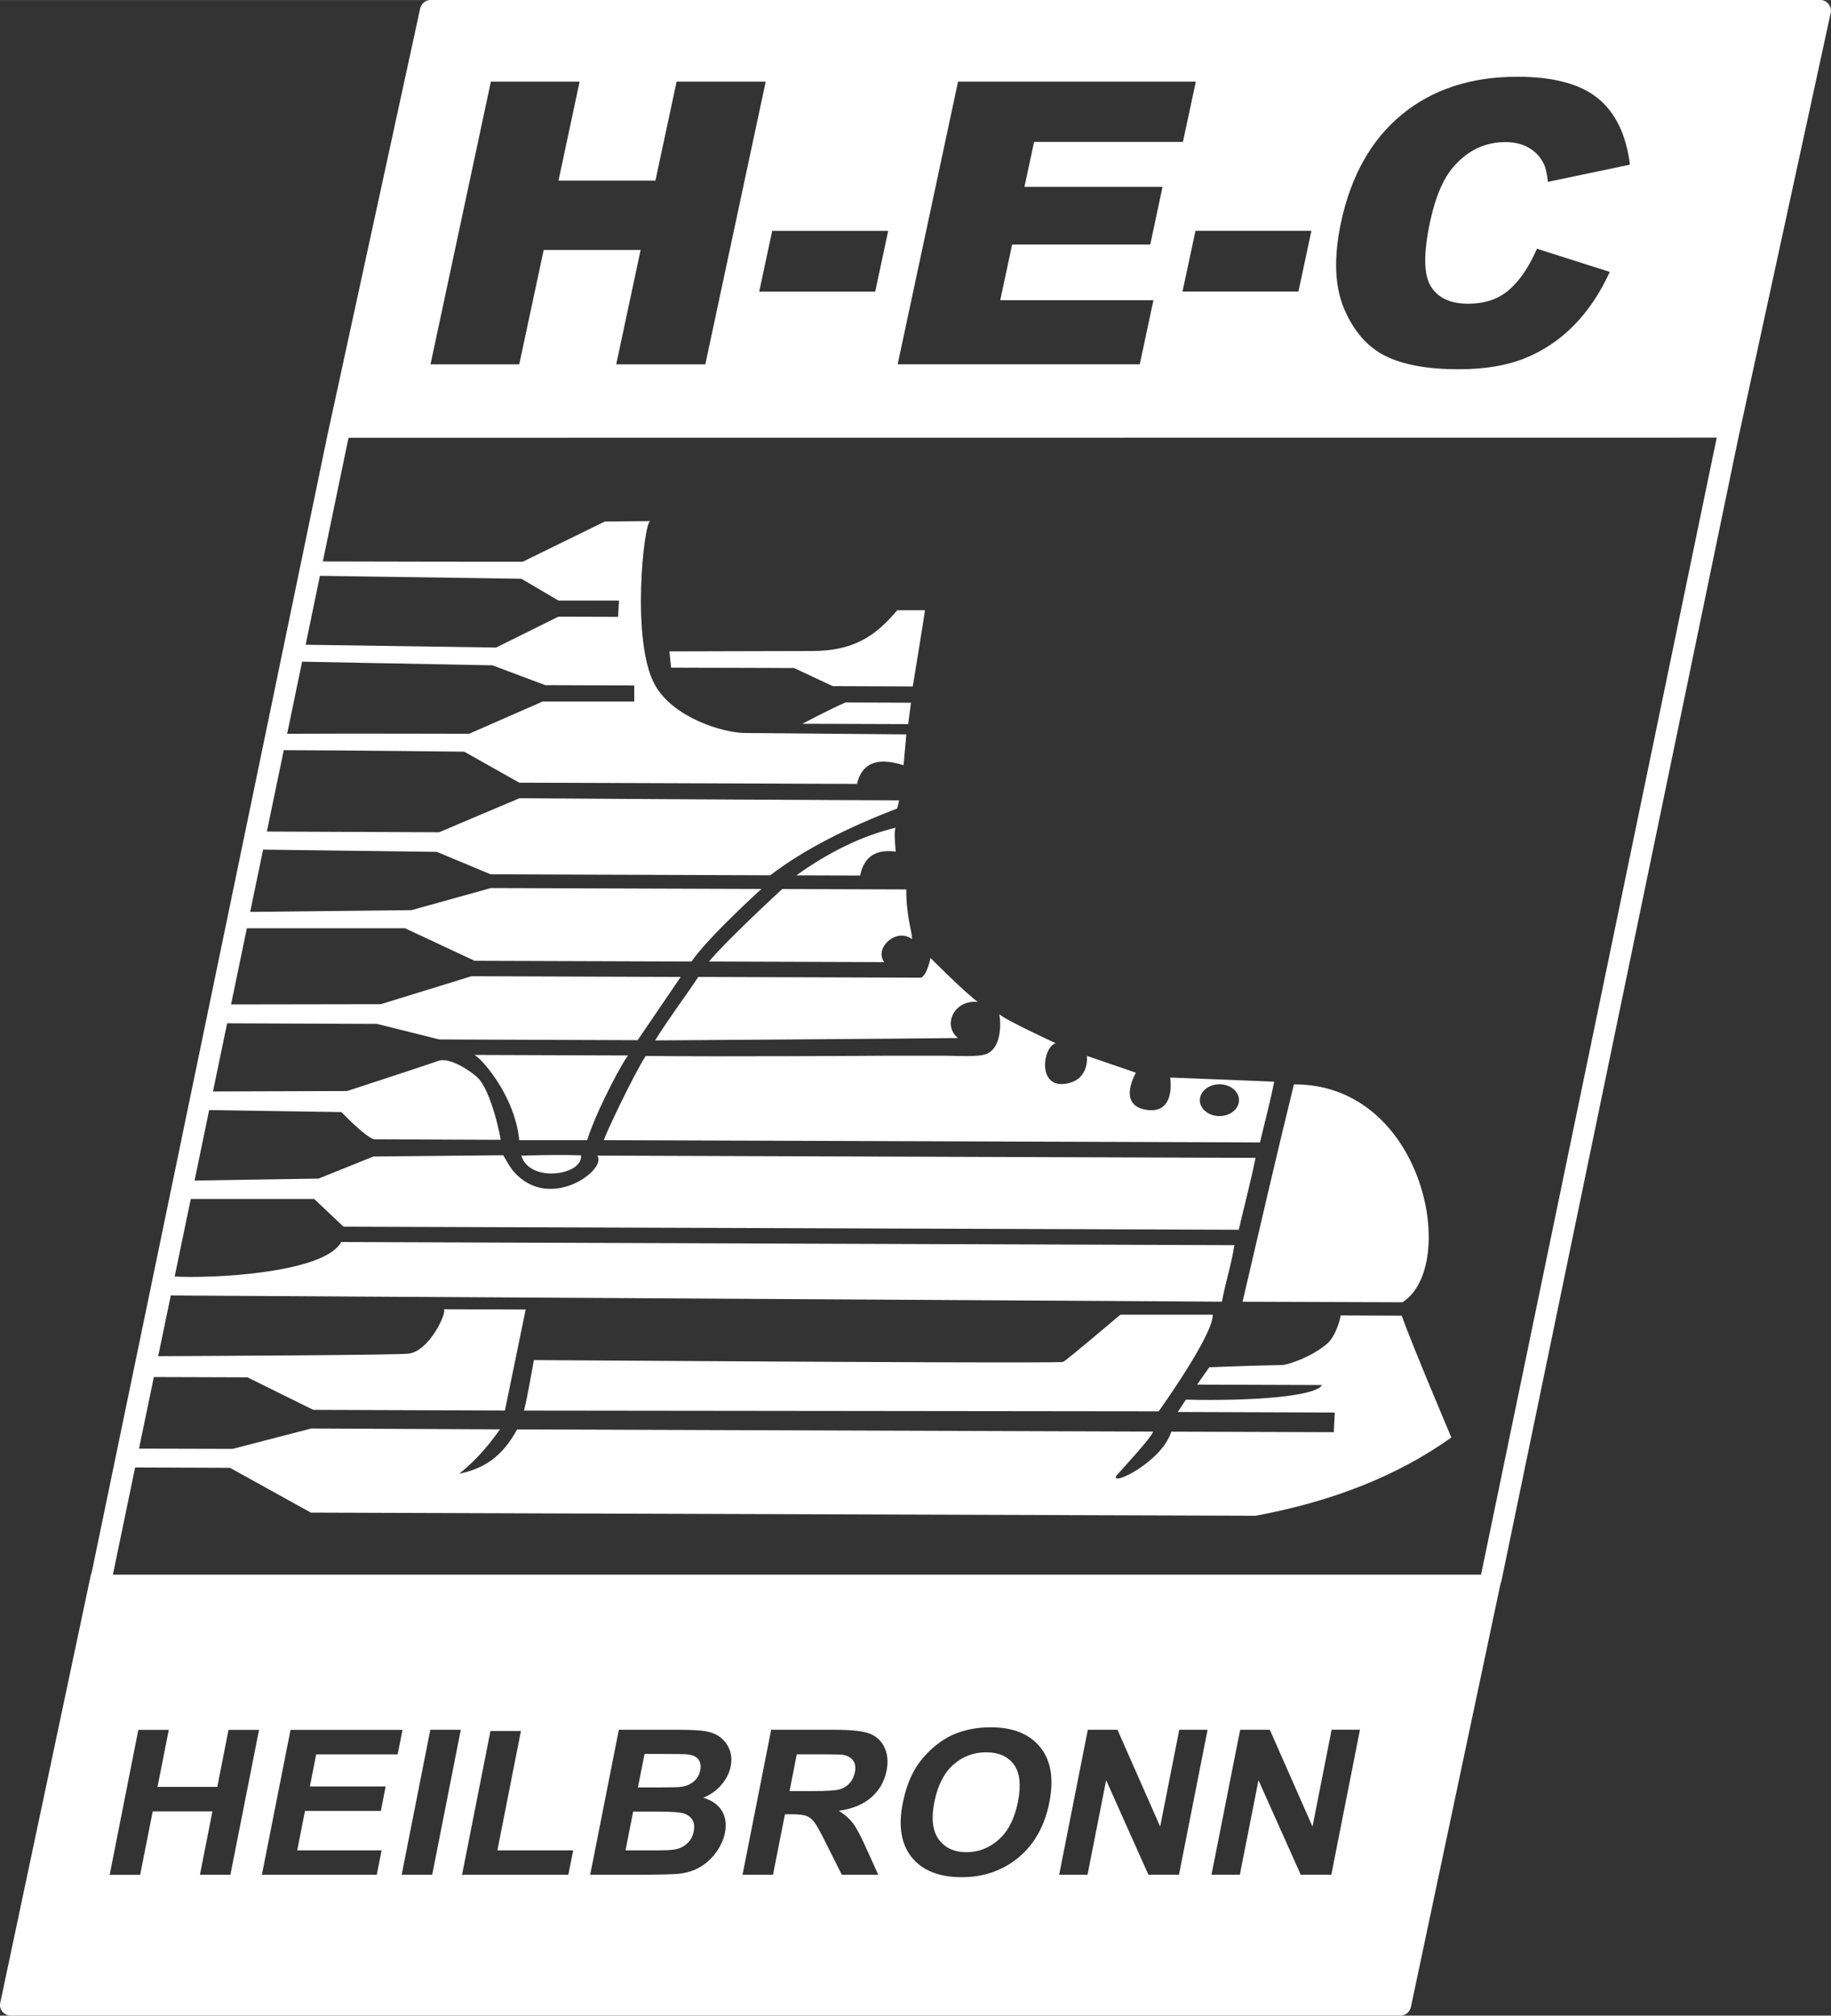
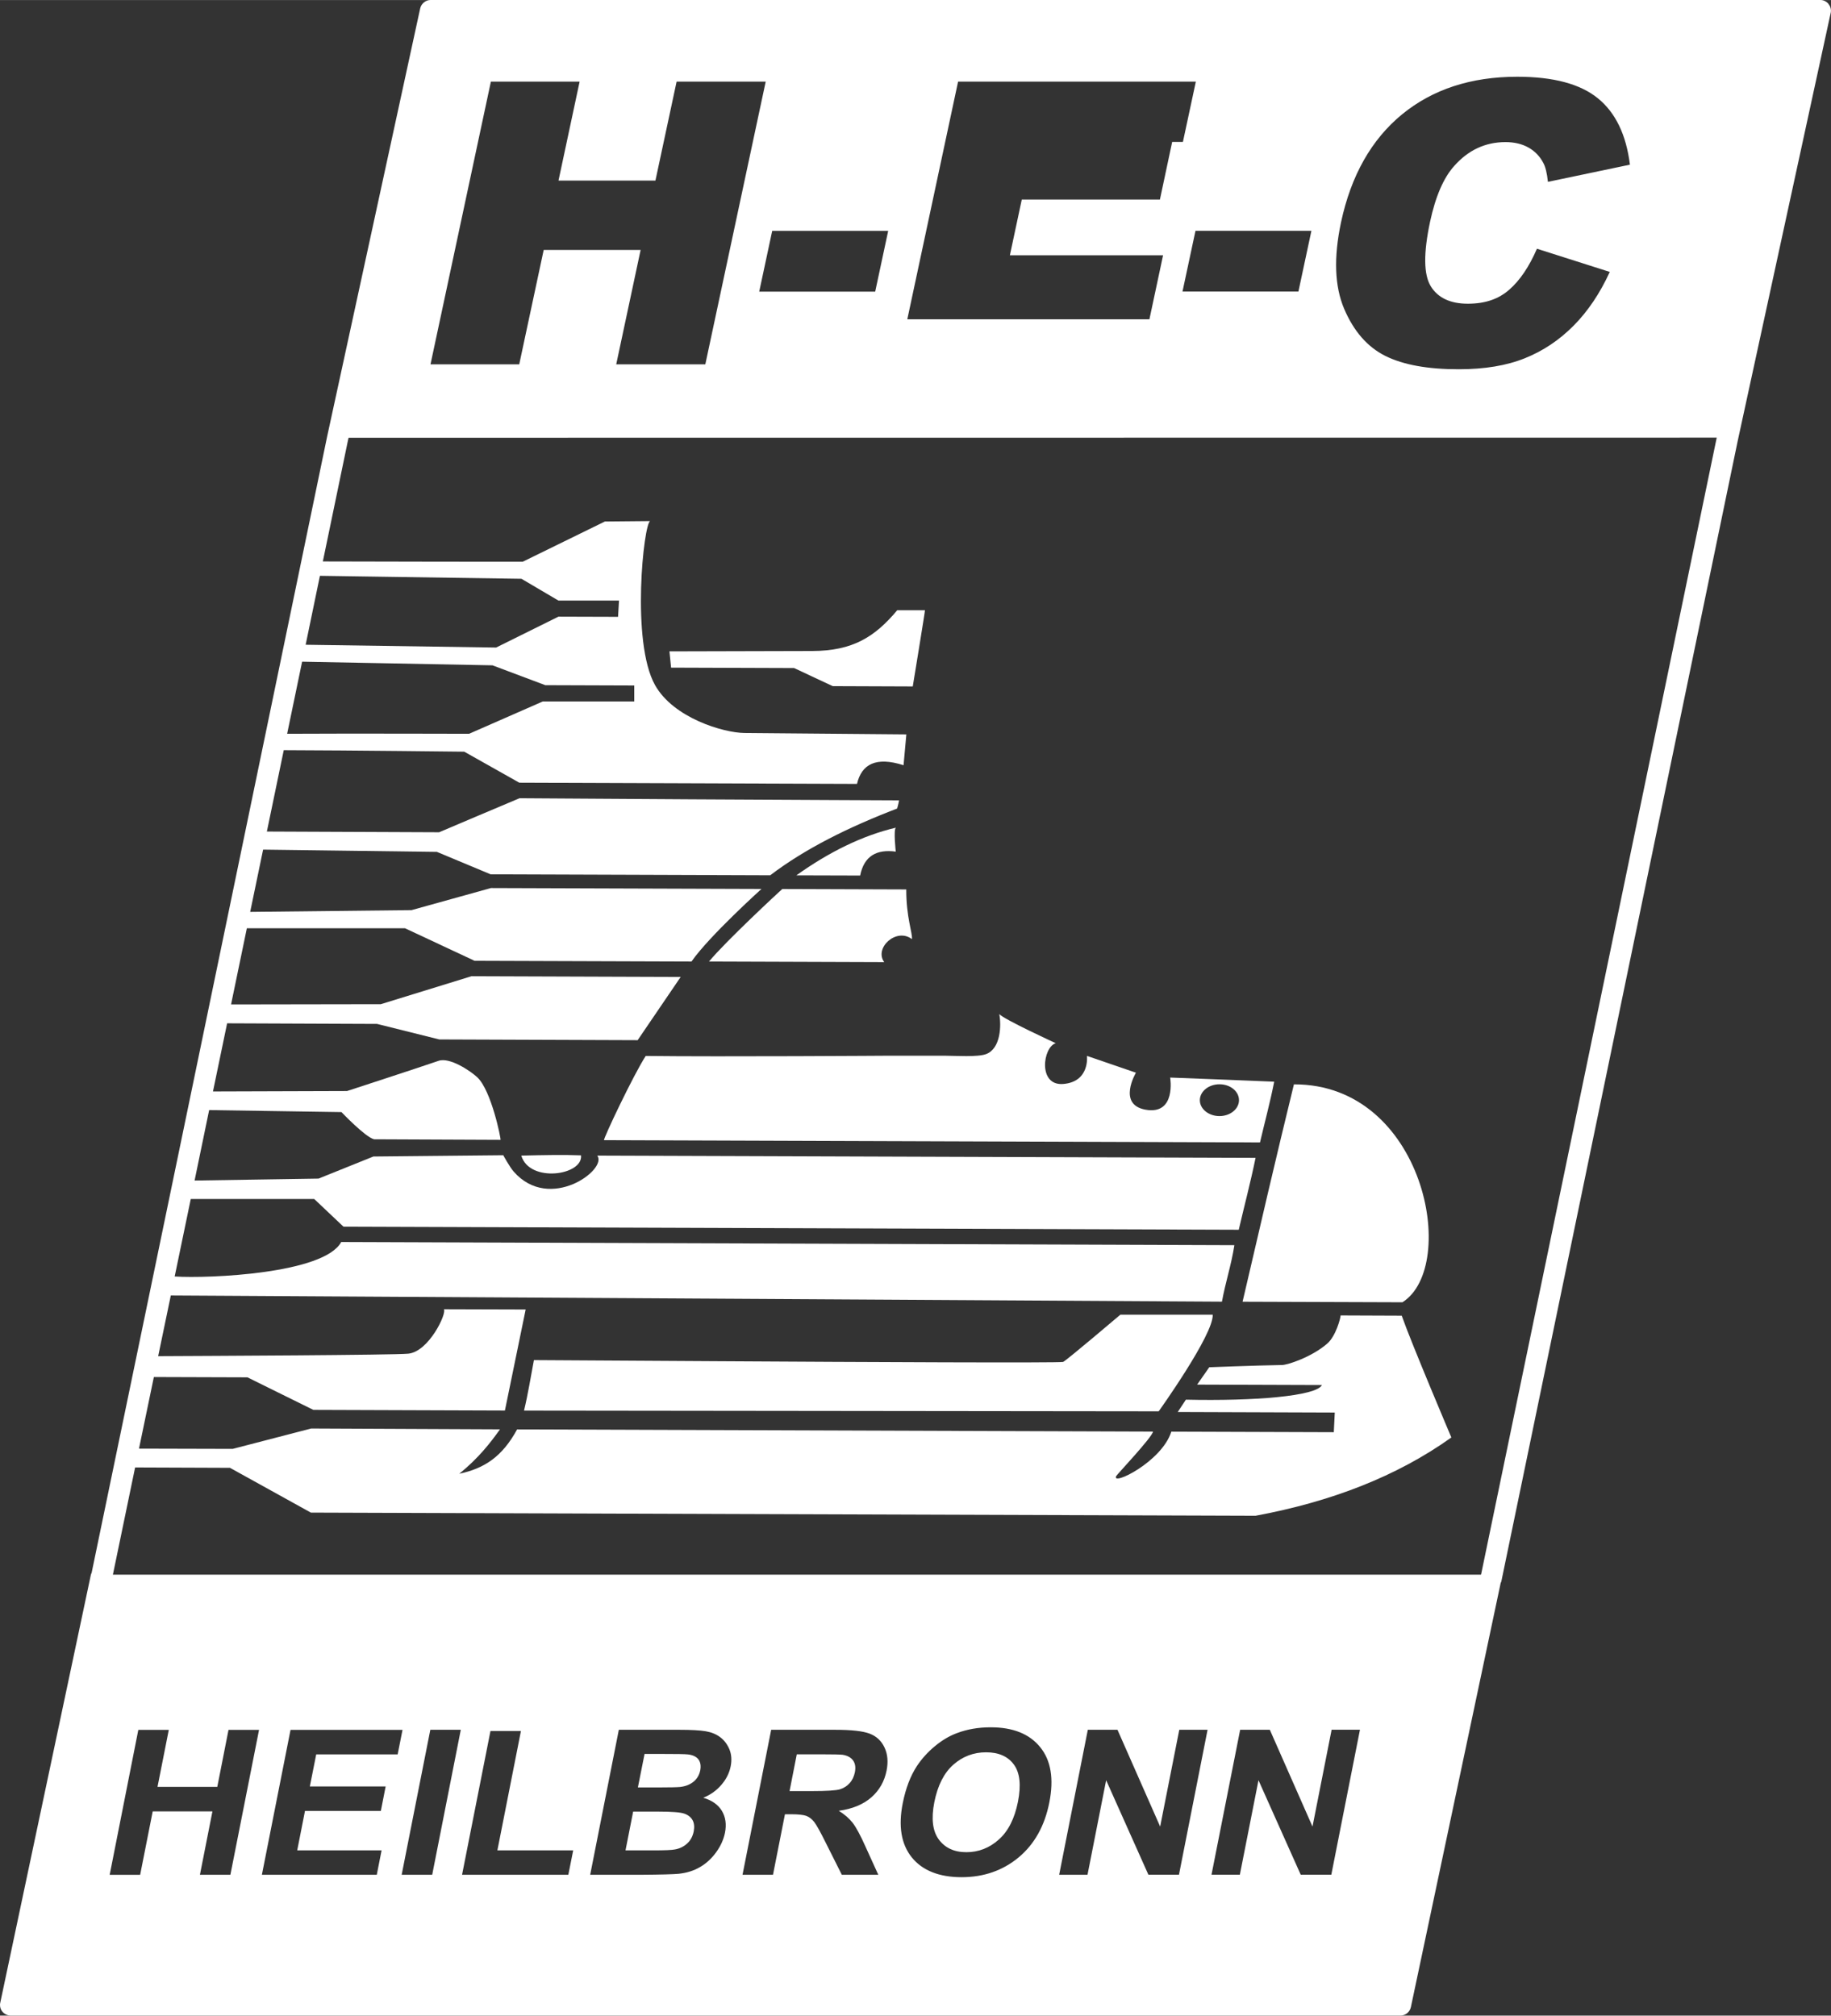
<svg xmlns="http://www.w3.org/2000/svg" id="a" data-name="Ebene 1" width="106.42mm" height="117.17mm" viewBox="0 0 301.68 332.14">
  <rect x="0" y="0" width="301.68" height="332.14" fill="#333333" stroke="none" />
  <path d="M112.76,298.86c-.64-.23-2.1-.34-4.38-.34h-4.06l-1.26,6.39h4.65c1.81,0,2.97-.05,3.47-.15,.77-.13,1.45-.45,2.01-.96,.57-.5,.94-1.18,1.11-2.02,.14-.72,.08-1.33-.18-1.83-.27-.5-.72-.86-1.36-1.09Z" style="fill: #fff;" />
  <path d="M113.36,289.1c-.49-.06-1.91-.08-4.28-.08h-2.88l-1.1,5.52h3.3c1.95,0,3.18-.03,3.66-.08,.88-.1,1.61-.38,2.2-.86,.58-.47,.95-1.09,1.11-1.86,.14-.74,.05-1.34-.28-1.8-.34-.46-.91-.74-1.73-.84Z" style="fill: #fff;" />
  <path d="M138.85,289.16c-.39-.05-1.61-.08-3.65-.08h-3.92l-1.19,6.06h3.71c2.41,0,3.94-.1,4.58-.29,.63-.2,1.17-.53,1.6-1.01,.44-.48,.72-1.08,.87-1.79,.16-.81,.06-1.46-.29-1.95-.35-.49-.92-.81-1.71-.94Z" style="fill: #fff;" />
  <path d="M159.22,305.21c2,0,3.79-.69,5.34-2.08,1.56-1.38,2.61-3.46,3.16-6.23,.54-2.74,.32-4.78-.67-6.13-.98-1.34-2.51-2.02-4.58-2.02s-3.87,.69-5.41,2.05c-1.53,1.36-2.57,3.42-3.12,6.17-.53,2.7-.29,4.75,.74,6.15,1.03,1.39,2.54,2.09,4.54,2.09Z" style="fill: #fff;" />
-   <path d="M301.29,.67h0s-.02-.02-.03-.04c0,0,0-.01-.01-.02h0c-.33-.39-.83-.62-1.33-.62H70.94c-.82,.02-1.52,.57-1.71,1.39h0s-15.32,70.5-15.32,70.5L15.1,259.16c-.06,.12-.11,.25-.14,.39h0S.04,330.03,.04,330.03h0c-.03,.12-.04,.24-.04,.36,0,.41,.14,.79,.38,1.09l.02,.02,.02,.02c.32,.37,.82,.61,1.34,.61H230.75s0,0,0,0c.83,0,1.53-.58,1.71-1.39h0s14.79-69.87,14.79-69.87l.07-.17,.04-.09,38.96-188.01L301.63,2.12c.03-.13,.04-.25,.04-.38,0-.37-.13-.76-.39-1.07Zm-80.34,35.96c1.65-7.71,5-13.63,10.04-17.78,5.05-4.14,11.38-6.21,19-6.21,5.96,0,10.39,1.19,13.29,3.56,2.91,2.37,4.66,6.01,5.27,10.93l-13.51,2.83c-.15-1.42-.4-2.46-.76-3.12-.58-1.1-1.4-1.95-2.46-2.54-1.05-.59-2.31-.89-3.78-.89-3.31,0-6.13,1.32-8.45,3.94-1.75,1.95-3.07,5.01-3.97,9.19-1.1,5.17-1.06,8.71,.12,10.63,1.18,1.91,3.22,2.87,6.1,2.87s5.08-.77,6.84-2.32c1.76-1.54,3.27-3.79,4.55-6.74l12,3.82c-1.62,3.54-3.61,6.49-5.96,8.86-2.36,2.38-5.04,4.17-8.04,5.37-3,1.21-6.62,1.81-10.86,1.81-5.14,.01-9.18-.73-12.13-2.2-2.94-1.47-5.2-4.06-6.78-7.77-1.57-3.71-1.74-8.45-.51-14.24Zm-63.1-23.19h39.18l-2.13,9.94h-24.52l-1.59,7.41h22.75l-2.02,9.5h-22.76l-1.96,9.18h25.24l-2.25,10.55h-39.89s9.95-46.58,9.95-46.58Zm58.22,24.59l-2.14,10.01h-19.1l2.14-10.01h19.1Zm-69.73,.01l-2.14,10.01h-19.11l2.14-10.01h19.11ZM80.88,13.44h14.62l-3.48,16.31h15.97s3.49-16.31,3.49-16.31h14.68l-9.95,46.59h-14.68l4.02-18.85h-15.97l-4.03,18.85h-14.62l9.95-46.59Zm-28.21,81.63l.04-.19,33.21,.49,6.09,3.59h9.98l-.16,2.68-9.82-.03-10.27,5.09-31.38-.46,2.31-11.17Zm-2.93,14.14l.04-.18,31.36,.6,8.7,3.27,14.66,.05v2.64h-15.08l-12.13,5.32s-20.12-.06-29.98,0l2.43-11.7h0Zm-13.94,185.24l1.85-9.4h5.03l-4.72,23.88h-5.02l2.06-10.44h-9.84l-2.07,10.45h-5.02l4.72-23.89h5.02l-1.86,9.4h9.85Zm29.72-5.36h-13.42l-1.05,5.29h12.49l-.79,4.03h-12.5l-1.28,6.5h13.9l-.79,4.02h-18.93l4.72-23.88h18.45s-.8,4.04-.8,4.04Zm5.38-4.05h5.02l-4.71,23.89h-5.03l4.72-23.89Zm23.54,19.87l-.8,4.02h-17.51l4.68-23.69h5.02l-3.88,19.67h12.49Zm24.5-6.51c.61,1.02,.78,2.22,.51,3.6-.22,1.09-.69,2.15-1.42,3.17-.73,1.03-1.61,1.85-2.64,2.46-1.03,.62-2.23,1-3.59,1.14-.86,.08-2.89,.14-6.09,.16h-8.47l4.72-23.89h9.94c1.97,0,3.42,.08,4.36,.24,.94,.16,1.74,.48,2.4,.98,.67,.5,1.17,1.17,1.52,2,.34,.83,.41,1.76,.21,2.79-.22,1.12-.74,2.15-1.55,3.08-.81,.94-1.8,1.64-2.97,2.11,1.43,.42,2.45,1.14,3.07,2.16Zm21.56,1.99c.56,.73,1.26,2.02,2.09,3.88l2.12,4.66h-6.01l-2.61-5.2c-.92-1.86-1.57-3.03-1.95-3.51s-.82-.82-1.31-1c-.5-.17-1.32-.26-2.48-.26h-1.02l-1.97,9.97h-5.02l4.72-23.89h10.57c2.66,0,4.55,.21,5.67,.64s1.93,1.2,2.44,2.29c.51,1.1,.62,2.35,.34,3.77-.35,1.79-1.19,3.27-2.52,4.44-1.33,1.16-3.11,1.9-5.36,2.21,.97,.6,1.73,1.27,2.3,2Zm8.24-3.26c.48-2.43,1.26-4.48,2.34-6.13,.81-1.21,1.8-2.31,2.97-3.27,1.17-.97,2.38-1.69,3.64-2.15,1.67-.63,3.52-.95,5.55-.95,3.66,0,6.38,1.09,8.15,3.28,1.77,2.18,2.27,5.22,1.5,9.1-.76,3.86-2.45,6.88-5.06,9.06-2.62,2.17-5.75,3.26-9.4,3.26s-6.43-1.08-8.19-3.25c-1.75-2.16-2.26-5.15-1.5-8.95Zm25.77,11.8l4.72-23.89h4.89l7.03,15.95,3.15-15.95h4.66l-4.71,23.88h-5.04l-6.96-15.57-3.07,15.58h-4.67Zm25.1-.01l4.72-23.88h4.89l7.03,15.95,3.15-15.96h4.67l-4.72,23.89h-5.04l-6.96-15.57-3.07,15.57h-4.67Zm44.45-49.64l-.03,.14s-.01,.04-.02,.06H18.6s3.62-17.47,3.62-17.47l.04-.2,15.63,.06,13.33,7.38,155.65,.52c12.45-2.31,23.3-6.5,32.26-12.9,0,0-6.54-15.41-8.18-20.07l-10.07-.04c0,.43-.78,3.4-2.19,4.63-2.58,2.25-6.56,3.53-7.45,3.54-4.73,.08-12,.37-12,.37l-2,2.86,20.57,.07c-.93,1.83-11.19,2.67-22.42,2.41l-1.34,2.03,25.87,.09-.16,3.24-26.77-.09c-1.58,5-9.96,9.05-9.08,7.31,.12-.23,5.98-6.45,6.06-7.32l-104.77-.36c-2.45,4.5-5.39,6.43-9.53,7.31,3.17-2.58,5.09-5.05,6.71-7.32l-31.1-.14-12.94,3.36-15.44-.04,2.41-11.61,.04-.19,15.42,.05,10.85,5.36,31.57,.11,3.42-16.65-13.47-.04c.49,.71-2.49,6.98-5.86,7.32-2.38,.24-33.23,.37-41.22,.41l2.04-9.8,.04-.2c17.26,.11,167.23,.99,173.19,1.02,.58-3.2,1.54-6.03,2.05-9.31l-147.16-.52c-2.82,5.22-21.78,6.04-27.44,5.68l2.61-12.57h0s.04-.2,.04-.2h20.34l4.82,4.56,147.51,.51c.92-3.96,1.94-7.8,2.77-11.85l-108.47-.37c1.78,2.23-7.82,9.43-13.77,2.63-.66-.75-1.71-2.69-1.71-2.69l-21.4,.21-9.04,3.64-20.42,.32,2.36-11.42h0s.04-.19,.04-.19l21.8,.33s3.95,4.16,5.38,4.48h0s20.81,.09,20.81,.09h0s.02,0,.02,0c.1-.08-1.5-8.14-3.84-10.31-1.17-1.09-4.55-3.33-6.36-2.71-3.73,1.28-15.09,4.98-15.09,4.98l-22.09,.07,2.29-11.03,.04-.2,24.7,.1,10.26,2.56,32.68,.12,7.09-10.42-34.46-.12-14.95,4.61-24.67,.04,2.56-12.35h0s.04-.2,.04-.2h26.07l11.45,5.36,35.74,.12c2.94-4.22,11.53-11.96,11.53-11.96l-44.57-.15-13.09,3.64-26.58,.29,2.09-10.07,.04-.19,28.63,.37,8.86,3.7,46.06,.16c5.69-4.34,12.84-7.91,20.91-11,0,0,.22-.72,.32-1.35,0,0-16.67-.07-34.18-.17-10.21-.06-20.7-.12-28.35-.18-1.68,.69-13.25,5.61-13.25,5.61l-28.38-.12,2.74-13.21,.04-.2c11.25,.03,29.74,.25,29.74,.25l9.07,5.11,55.64,.2c.76-3.26,3.13-4.53,7.67-3.08l.46-5.08s-21.28-.19-26.65-.23c-3.49-.03-11.71-2.47-14.75-7.88-4-7.1-1.87-26.68-.81-27.04l-7.46,.07-13.54,6.63c-.2,.02-26.2-.03-32.93-.05l4.13-19.9,.06-.26h0s.05-.22,.05-.22l225.42-.02-38.79,187.17Z" style="fill: #fff;" />
+   <path d="M301.29,.67h0s-.02-.02-.03-.04c0,0,0-.01-.01-.02h0c-.33-.39-.83-.62-1.33-.62H70.94c-.82,.02-1.52,.57-1.71,1.39h0s-15.32,70.5-15.32,70.5L15.1,259.16c-.06,.12-.11,.25-.14,.39h0S.04,330.03,.04,330.03h0c-.03,.12-.04,.24-.04,.36,0,.41,.14,.79,.38,1.09l.02,.02,.02,.02c.32,.37,.82,.61,1.34,.61H230.75s0,0,0,0c.83,0,1.53-.58,1.71-1.39h0s14.79-69.87,14.79-69.87l.07-.17,.04-.09,38.96-188.01L301.63,2.12c.03-.13,.04-.25,.04-.38,0-.37-.13-.76-.39-1.07Zm-80.34,35.96c1.65-7.71,5-13.63,10.04-17.78,5.05-4.14,11.38-6.21,19-6.21,5.96,0,10.39,1.19,13.29,3.56,2.91,2.37,4.66,6.01,5.27,10.93l-13.51,2.83c-.15-1.42-.4-2.46-.76-3.12-.58-1.1-1.4-1.95-2.46-2.54-1.05-.59-2.31-.89-3.78-.89-3.31,0-6.13,1.32-8.45,3.94-1.75,1.95-3.07,5.01-3.97,9.19-1.1,5.17-1.06,8.71,.12,10.63,1.18,1.91,3.22,2.87,6.1,2.87s5.08-.77,6.84-2.32c1.76-1.54,3.27-3.79,4.55-6.74l12,3.82c-1.62,3.54-3.61,6.49-5.96,8.86-2.36,2.38-5.04,4.17-8.04,5.37-3,1.21-6.62,1.81-10.86,1.81-5.14,.01-9.18-.73-12.13-2.2-2.94-1.47-5.2-4.06-6.78-7.77-1.57-3.71-1.74-8.45-.51-14.24Zm-63.1-23.19h39.18l-2.13,9.94h-24.52h22.75l-2.02,9.5h-22.76l-1.96,9.18h25.24l-2.25,10.55h-39.89s9.95-46.58,9.95-46.58Zm58.22,24.59l-2.14,10.01h-19.1l2.14-10.01h19.1Zm-69.73,.01l-2.14,10.01h-19.11l2.14-10.01h19.11ZM80.88,13.44h14.62l-3.48,16.31h15.97s3.49-16.31,3.49-16.31h14.68l-9.95,46.59h-14.68l4.02-18.85h-15.97l-4.03,18.85h-14.62l9.95-46.59Zm-28.21,81.63l.04-.19,33.21,.49,6.09,3.59h9.98l-.16,2.68-9.82-.03-10.27,5.09-31.38-.46,2.31-11.17Zm-2.93,14.14l.04-.18,31.36,.6,8.7,3.27,14.66,.05v2.64h-15.08l-12.13,5.32s-20.12-.06-29.98,0l2.43-11.7h0Zm-13.94,185.24l1.85-9.4h5.03l-4.72,23.88h-5.02l2.06-10.44h-9.84l-2.07,10.45h-5.02l4.72-23.89h5.02l-1.86,9.4h9.85Zm29.72-5.36h-13.42l-1.05,5.29h12.49l-.79,4.03h-12.5l-1.28,6.5h13.9l-.79,4.02h-18.93l4.72-23.88h18.45s-.8,4.04-.8,4.04Zm5.38-4.05h5.02l-4.71,23.89h-5.03l4.72-23.89Zm23.54,19.87l-.8,4.02h-17.51l4.68-23.69h5.02l-3.88,19.67h12.49Zm24.5-6.51c.61,1.02,.78,2.22,.51,3.6-.22,1.09-.69,2.15-1.42,3.17-.73,1.03-1.61,1.85-2.64,2.46-1.03,.62-2.23,1-3.59,1.14-.86,.08-2.89,.14-6.09,.16h-8.47l4.72-23.89h9.94c1.97,0,3.42,.08,4.36,.24,.94,.16,1.74,.48,2.4,.98,.67,.5,1.17,1.17,1.52,2,.34,.83,.41,1.76,.21,2.79-.22,1.12-.74,2.15-1.55,3.08-.81,.94-1.8,1.64-2.97,2.11,1.43,.42,2.45,1.14,3.07,2.16Zm21.56,1.99c.56,.73,1.26,2.02,2.09,3.88l2.12,4.66h-6.01l-2.61-5.2c-.92-1.86-1.57-3.03-1.95-3.51s-.82-.82-1.31-1c-.5-.17-1.32-.26-2.48-.26h-1.02l-1.97,9.97h-5.02l4.72-23.89h10.57c2.66,0,4.55,.21,5.67,.64s1.93,1.2,2.44,2.29c.51,1.1,.62,2.35,.34,3.77-.35,1.79-1.19,3.27-2.52,4.44-1.33,1.16-3.11,1.9-5.36,2.21,.97,.6,1.73,1.27,2.3,2Zm8.24-3.26c.48-2.43,1.26-4.48,2.34-6.13,.81-1.21,1.8-2.31,2.97-3.27,1.17-.97,2.38-1.69,3.64-2.15,1.67-.63,3.52-.95,5.55-.95,3.66,0,6.38,1.09,8.15,3.28,1.77,2.18,2.27,5.22,1.5,9.1-.76,3.86-2.45,6.88-5.06,9.06-2.62,2.17-5.75,3.26-9.4,3.26s-6.43-1.08-8.19-3.25c-1.75-2.16-2.26-5.15-1.5-8.95Zm25.77,11.8l4.72-23.89h4.89l7.03,15.95,3.15-15.95h4.66l-4.71,23.88h-5.04l-6.96-15.57-3.07,15.58h-4.67Zm25.1-.01l4.72-23.88h4.89l7.03,15.95,3.15-15.96h4.67l-4.72,23.89h-5.04l-6.96-15.57-3.07,15.57h-4.67Zm44.45-49.64l-.03,.14s-.01,.04-.02,.06H18.6s3.62-17.47,3.62-17.47l.04-.2,15.63,.06,13.33,7.38,155.65,.52c12.45-2.31,23.3-6.5,32.26-12.9,0,0-6.54-15.41-8.18-20.07l-10.07-.04c0,.43-.78,3.4-2.19,4.63-2.58,2.25-6.56,3.53-7.45,3.54-4.73,.08-12,.37-12,.37l-2,2.86,20.57,.07c-.93,1.83-11.19,2.67-22.42,2.41l-1.34,2.03,25.87,.09-.16,3.24-26.77-.09c-1.58,5-9.96,9.05-9.08,7.31,.12-.23,5.98-6.45,6.06-7.32l-104.77-.36c-2.45,4.5-5.39,6.43-9.53,7.31,3.17-2.58,5.09-5.05,6.71-7.32l-31.1-.14-12.94,3.36-15.44-.04,2.41-11.61,.04-.19,15.42,.05,10.85,5.36,31.57,.11,3.42-16.65-13.47-.04c.49,.71-2.49,6.98-5.86,7.32-2.38,.24-33.23,.37-41.22,.41l2.04-9.8,.04-.2c17.26,.11,167.23,.99,173.19,1.02,.58-3.2,1.54-6.03,2.05-9.31l-147.16-.52c-2.82,5.22-21.78,6.04-27.44,5.68l2.61-12.57h0s.04-.2,.04-.2h20.34l4.82,4.56,147.51,.51c.92-3.96,1.94-7.8,2.77-11.85l-108.47-.37c1.78,2.23-7.82,9.43-13.77,2.63-.66-.75-1.71-2.69-1.71-2.69l-21.4,.21-9.04,3.64-20.42,.32,2.36-11.42h0s.04-.19,.04-.19l21.8,.33s3.95,4.16,5.38,4.48h0s20.81,.09,20.81,.09h0s.02,0,.02,0c.1-.08-1.5-8.14-3.84-10.31-1.17-1.09-4.55-3.33-6.36-2.71-3.73,1.28-15.09,4.98-15.09,4.98l-22.09,.07,2.29-11.03,.04-.2,24.7,.1,10.26,2.56,32.68,.12,7.09-10.42-34.46-.12-14.95,4.61-24.67,.04,2.56-12.35h0s.04-.2,.04-.2h26.07l11.45,5.36,35.74,.12c2.94-4.22,11.53-11.96,11.53-11.96l-44.57-.15-13.09,3.64-26.58,.29,2.09-10.07,.04-.19,28.63,.37,8.86,3.7,46.06,.16c5.69-4.34,12.84-7.91,20.91-11,0,0,.22-.72,.32-1.35,0,0-16.67-.07-34.18-.17-10.21-.06-20.7-.12-28.35-.18-1.68,.69-13.25,5.61-13.25,5.61l-28.38-.12,2.74-13.21,.04-.2c11.25,.03,29.74,.25,29.74,.25l9.07,5.11,55.64,.2c.76-3.26,3.13-4.53,7.67-3.08l.46-5.08s-21.28-.19-26.65-.23c-3.49-.03-11.71-2.47-14.75-7.88-4-7.1-1.87-26.68-.81-27.04l-7.46,.07-13.54,6.63c-.2,.02-26.2-.03-32.93-.05l4.13-19.9,.06-.26h0s.05-.22,.05-.22l225.42-.02-38.79,187.17Z" style="fill: #fff;" />
  <path d="M147.59,140.33s-.41-3.65,.02-3.95c-5.55,1.31-11.02,4.02-16.4,7.86l10.51,.03c.66-3.28,2.77-4.36,5.87-3.94Z" style="fill: #fff;" />
-   <path d="M151.77,161.1l-36.72-.12c-2.38,3.6-4.88,6.84-7.11,10.46l38.34-.28,11.55-.11c-2.58-2.11-.67-6.34,3.27-5.96-2.06-1.48-7.79-7.23-7.79-7.23,0,0-.5,2.68-1.54,3.24Z" style="fill: #fff;" />
  <path d="M150.25,154.75c.14-.9-.96-3.67-.93-8.19l-20.43-.07c-.43,.37-9.4,8.69-12.07,11.95l28.87,.1c-1.72-2.3,2-5.76,4.56-3.79Z" style="fill: #fff;" />
  <path d="M175.16,224.42c-.74,.18-32.37,.03-57.32-.12-16.37-.09-29.87-.18-29.87-.18-.53,2.79-.98,5.63-1.63,8.32l104.57,.12s9.07-12.67,8.9-15.92h-15.22s-9.04,7.68-9.43,7.78Z" style="fill: #fff;" />
-   <path d="M150.09,115.79l-10.78-.04c-2.48,1.06-7.11,3.51-7.11,3.51l17.44,.06,.45-3.53Z" style="fill: #fff;" />
  <path d="M85.89,190.42c1.34,4.56,10.21,3.26,9.84-.04-2.81-.11-5.95-.05-9.84,.04Z" style="fill: #fff;" />
  <path d="M155.66,173.96c-2.41-.01-9.24,0-9.24,0,0,0-27.39,.19-40.03,.04-2.02,3.11-7.03,13.68-6.87,13.88l108.08,.37c.78-3.34,1.66-6.57,2.34-10.01-2.21-.11-17.14-.68-17.14-.68,0,0,1.05,6.23-4.09,5.29-4.66-.86-1.55-6.09-1.55-6.09l-8.07-2.77s.52,4.28-3.93,4.63c-4.2,.32-3.33-6.11-1.21-6.72,0,0-8.78-4.03-9.31-4.82,.35,1.84,.27,5.71-2.18,6.62-1.37,.51-5.03,.27-6.8,.26Zm45.28,4.71c1.78,0,3.21,1.18,3.2,2.63-.01,1.45-1.46,2.62-3.24,2.61-1.78-.01-3.22-1.19-3.21-2.63,.01-1.45,1.47-2.62,3.25-2.61Z" style="fill: #fff;" />
  <path d="M130.84,110.08l6.36,2.98,13.19,.05s2.06-12.56,2.01-12.56h-4.57c-3.7,4.43-7.37,6.7-13.99,6.72l-23.54,.06,.27,2.68,20.27,.07Z" style="fill: #fff;" />
-   <path d="M103.52,173.92l-25.42-.09c.69,0,6.7,6.34,7.45,14.05h11.19c1.66-5.28,6.38-13.86,6.78-13.96Z" style="fill: #fff;" />
  <path d="M231.07,214.59c9.35-5.93,3.63-35.98-17.88-35.91-2.9,11.85-5.68,23.84-8.46,35.82l26.34,.09Z" style="fill: #fff;" />
</svg>